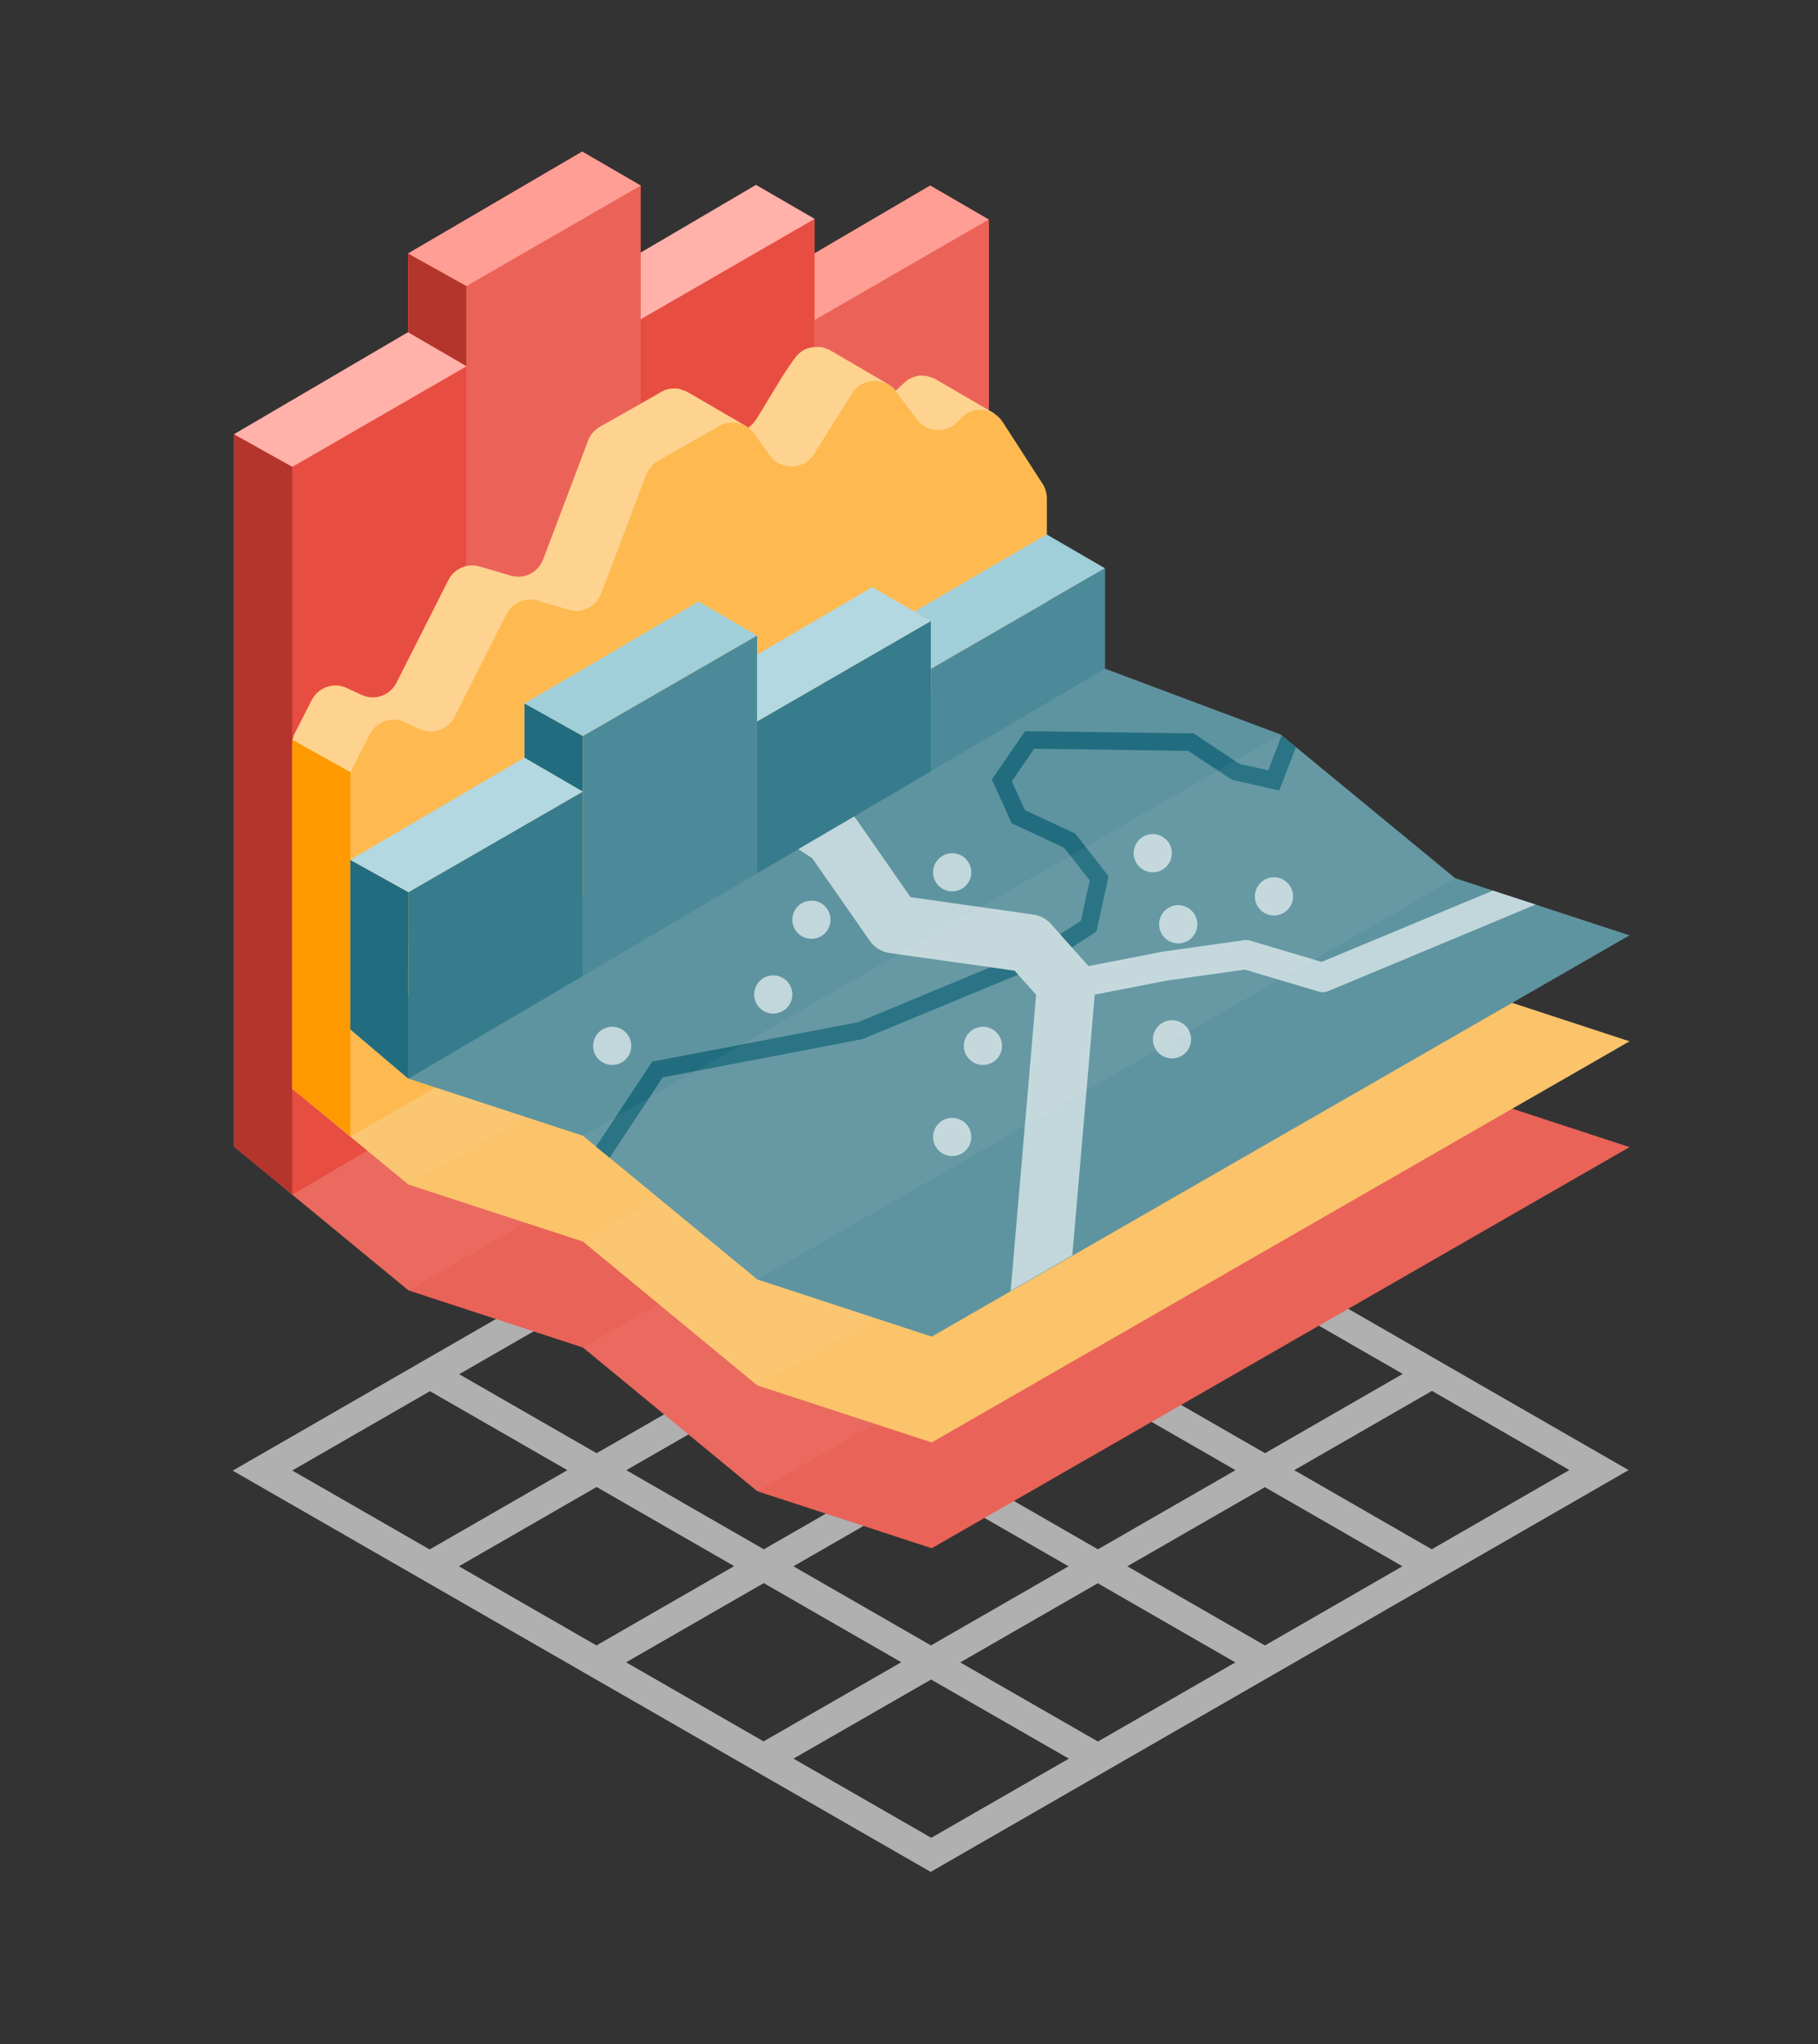
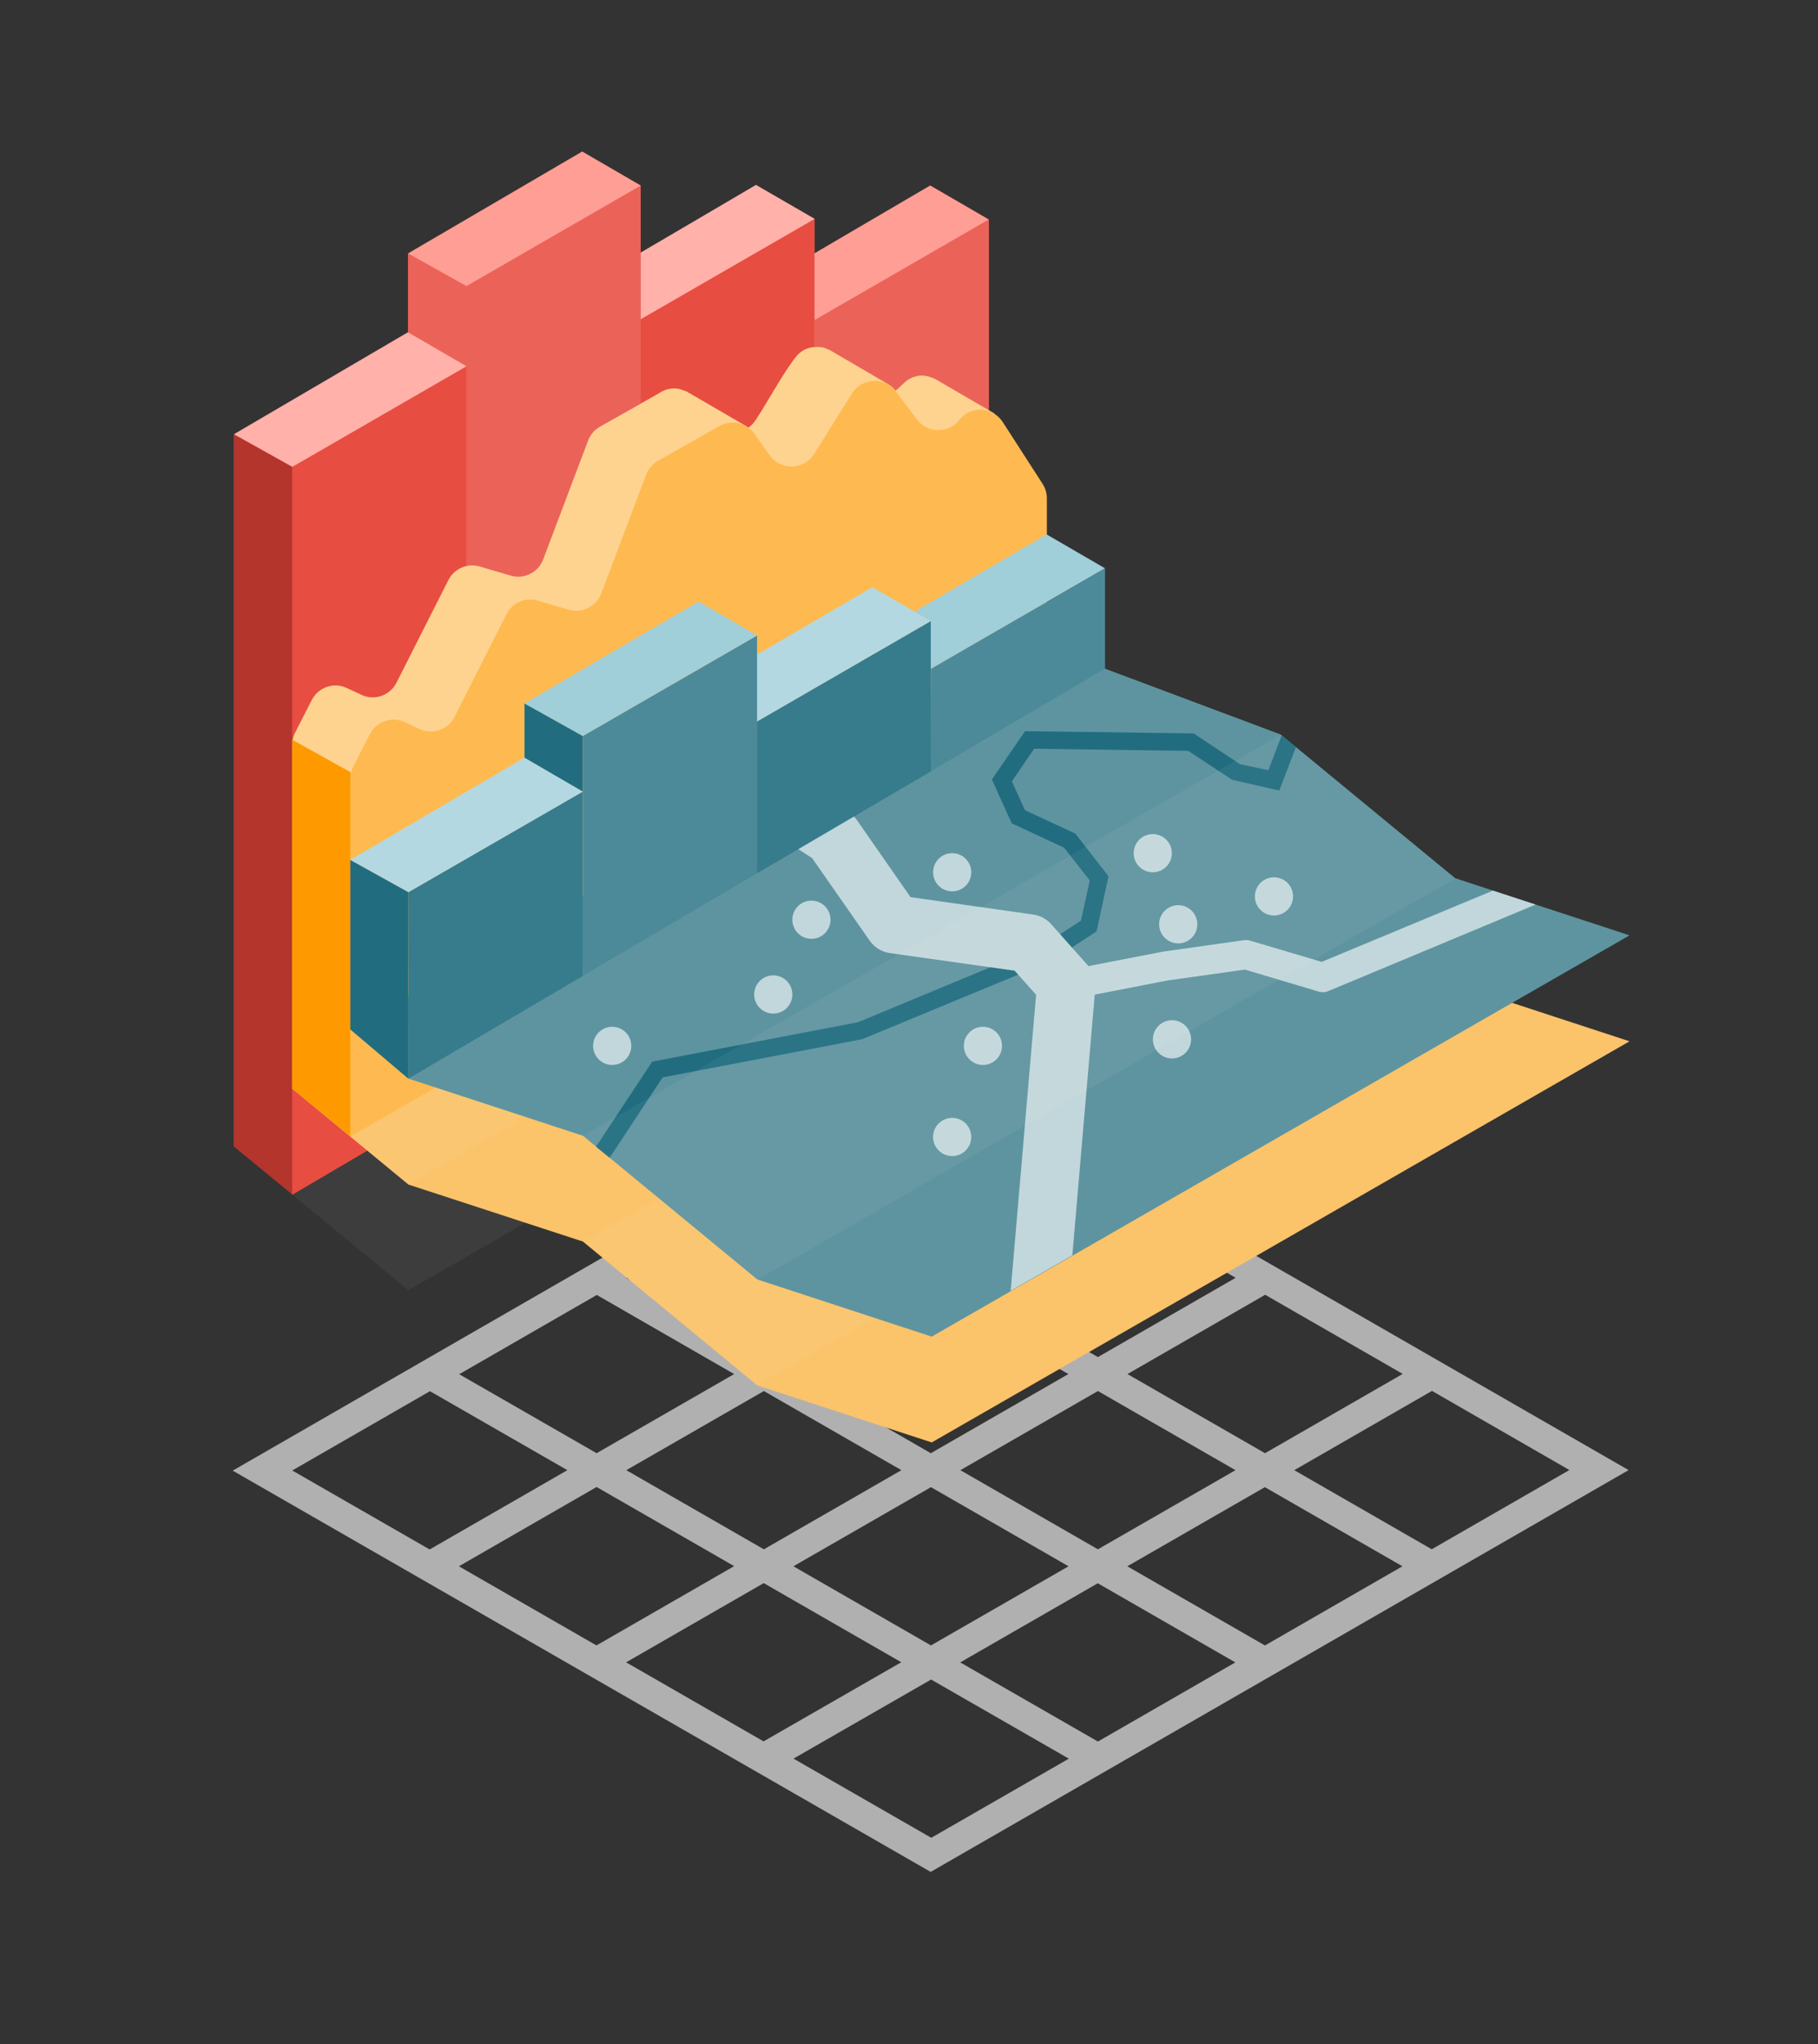
<svg xmlns="http://www.w3.org/2000/svg" id="a" viewBox="0 0 120 134.85">
  <rect x="0" y="0" width="120" height="134.85" fill="#333333" stroke="none" />
  <defs>
    <style>.b{fill:#b3d8e1;}.c{fill:#feba50;}.d{fill:#fe9a00;}.e{fill:#fed390;}.f{fill:#5e94a0;}.g{fill:#eb6358;}.h{fill:#fbc36a;}.i{fill:#b0b0b0;}.j{fill:#ffb1aa;}.k{fill:#a0ced9;}.l{fill:#b3352b;}.m{fill:#e96358;}.n{fill:#ff9e95;}.o{fill:#c2d7db;}.p{fill:#e84d41;}.q{fill:#4d8a99;}.r{fill:#377c8c;}.s{fill:#216d7f;}.t{fill:#fff;opacity:.05;}</style>
  </defs>
  <polygon class="g" points="65.26 47.01 65.26 14.48 61.4 12.24 53.77 16.71 53.77 14.44 49.9 12.2 42.29 16.72 42.29 12.24 38.43 10 26.93 16.72 26.93 21.92 15.44 28.66 15.44 75.63 65.26 47.01" />
  <path class="i" d="M107.49,96.97l-46.06-26.48L15.36,97.01l46.07,26.47,46.06-26.5Zm-12.98,5.23l-9.08-5.22,9.09-5.23,9.07,5.22-9.09,5.23Zm-11.02,6.34l-9.08-5.22,9.08-5.22,9.08,5.22-9.07,5.22Zm-11.02,6.34l-9.09-5.22,9.08-5.22,9.08,5.22-9.07,5.22Zm-31.15-5.22l9.09-5.23,9.08,5.22-9.09,5.22-9.08-5.22Zm-11.03-6.34l9.09-5.23,9.08,5.22-9.09,5.23-9.08-5.22Zm9.1-17.9l9.07,5.22-9.08,5.22-9.07-5.21,9.07-5.22Zm11.02-6.34l9.08,5.22-9.08,5.22-9.07-5.22,9.07-5.22Zm31.15,5.21l-9.09,5.23-9.08-5.22,9.09-5.23,9.08,5.22Zm11.03,6.34l-9.09,5.23-9.08-5.22,9.09-5.23,9.08,5.22Zm-11.04,6.35l-9.08,5.22-9.08-5.22,9.08-5.22,9.08,5.22Zm-11.03-6.34l-9.08,5.22-9.08-5.22,9.08-5.22,9.08,5.22Zm-20.1,1.12l9.08,5.22-9.08,5.22-9.08-5.22,9.08-5.22Zm1.95,11.56l9.08-5.22,9.08,5.22-9.08,5.22-9.08-5.22Zm18.17-25.36l-9.09,5.23-9.08-5.22,9.09-5.23,9.08,5.22Zm-42.16,13.81l9.07,5.21-9.09,5.23-9.07-5.21,9.09-5.23Zm23.99,24.24l9.09-5.22,9.09,5.22-9.08,5.22-9.09-5.22Z" />
  <g>
-     <polygon class="m" points="107.56 75.67 96.05 71.9 84.53 62.42 73.02 58.65 61.5 49.16 15.45 75.64 26.96 85.12 38.48 88.89 49.99 98.37 61.5 102.13 107.56 75.67" />
    <polygon class="t" points="61.49 49.16 15.44 75.63 26.95 85.11 73.01 58.65 61.49 49.16" />
-     <polygon class="t" points="84.53 62.42 38.48 88.89 49.99 98.37 96.05 71.9 84.53 62.42" />
  </g>
  <path class="g" d="M54.09,22.9s.07,0,.1,0c.17,.03,.33,.09,.49,.16,.02,.01,.05,.01,.07,.02l3.92,2.29s.25,.15,.45,.4c.12-.08,.63-.59,.77-.69,.05-.03,.1-.06,.15-.09,.13-.07,.27-.12,.41-.16,.03,0,.07-.02,.1-.03,.17-.03,.33-.03,.5-.01,.06,0,.12,.02,.17,.03,.15,.03,.47,.15,.49,.17l3.56,2.07V14.48l-11.5,6.63v1.79c.11,0,.22-.02,.32,0Z" />
  <polygon class="n" points="61.4 12.24 53.77 16.71 53.77 21.11 53.77 21.11 65.26 14.48 61.4 12.24" />
  <path class="p" d="M43.48,25.94c.24-.17,.5-.27,.78-.31h0c.19-.02,.38-.02,.57,.02,.08,.02,.15,.05,.23,.08,.09,.03,.18,.04,.26,.09l.13,.08h.02l3.77,2.2s.11,.07,.15,.1c.05-.03,.09-.07,.14-.11,.03-.03,.06-.05,.09-.08,.1-.09,.18-.2,.26-.32l.38-.6c.6-.99,1.44-2.45,2.1-3.34l.04-.06s.05-.05,.07-.08c.01-.01,.02-.03,.03-.05,0,0,.01,0,.01-.01,.13-.17,.29-.32,.46-.42h0c.17-.1,.35-.17,.53-.21,.04,0,.07-.01,.11-.02,.05,0,.09,0,.14,0V14.44l-11.51,6.64v5.56l1.23-.7Z" />
  <polygon class="j" points="42.29 21.06 53.77 14.44 49.9 12.2 42.29 16.66 42.29 21.06" />
  <polygon class="l" points="15.45 75.64 15.45 28.66 19.3 30.81 19.31 78.81 15.45 75.64" />
-   <polygon class="l" points="26.94 21.92 26.94 16.72 30.79 18.87 30.79 24.16 26.94 21.92" />
  <g>
    <path class="p" d="M19.47,48.34l1.1-2.15c.43-.84,1.45-1.19,2.3-.8l.99,.46c.86,.4,1.88,.04,2.3-.8l3.43-6.78c.25-.49,.7-.79,1.2-.9v-13.2l-11.51,6.64v18.29c0-.26,.07-.52,.19-.75Z" />
    <polygon class="p" points="19.28 71.81 19.28 78.82 30.79 72.06 30.79 65.13 19.28 71.81" />
  </g>
  <path class="g" d="M31.66,37.36l2.05,.6c.88,.26,1.81-.2,2.14-1.06l2.97-7.85c.15-.38,.42-.7,.78-.91l2.69-1.52V12.24l-11.5,6.63v18.48c.28-.06,.57-.08,.86,0Z" />
  <polygon class="n" points="38.43 10 26.94 16.72 30.79 18.87 42.29 12.24 38.43 10" />
  <polygon class="j" points="26.93 21.92 15.45 28.64 19.3 30.79 30.79 24.16 26.93 21.92" />
  <g>
    <polygon class="h" points="107.56 68.69 96.05 64.92 84.53 55.44 73.02 51.67 65.26 45.1 19.28 71.81 26.96 78.14 38.48 81.9 49.99 91.39 61.5 95.15 107.56 68.69" />
    <polygon class="t" points="65.26 45.1 19.28 71.81 26.95 78.13 73.01 51.66 65.26 45.1" />
    <polygon class="t" points="84.53 55.44 38.48 81.9 49.99 91.39 96.05 64.92 84.53 55.44" />
  </g>
  <path class="e" d="M65.63,27.27l-3.92-2.28s-.35-.14-.49-.17c-.06-.01-.11-.02-.17-.03-.17-.02-.34-.02-.5,.01-.03,0-.07,.02-.1,.03-.14,.03-.28,.09-.41,.16-.05,.03-.1,.05-.15,.09-.15,.1-.66,.61-.77,.69-.2-.25-.45-.4-.45-.4l-3.92-2.29s-.05-.01-.07-.02c-.16-.08-.32-.14-.49-.16-.03,0-.07,0-.1,0-.16-.02-.31-.01-.47,.01-.04,0-.07,0-.11,.02-.19,.04-.37,.11-.53,.21h0c-.17,.11-.33,.25-.46,.42,0,0-.01,0-.01,.01-.01,.01-.02,.03-.03,.05-.02,.03-.05,.05-.07,.08l-.04,.06c-.66,.89-1.49,2.35-2.1,3.34l-.38,.6c-.08,.12-.17,.22-.26,.32-.03,.03-.06,.05-.09,.08-.04,.04-.09,.07-.14,.11-.05-.03-.15-.1-.15-.1l-3.77-2.19h-.02l-.13-.09c-.08-.04-.17-.06-.26-.09-.08-.03-.15-.06-.23-.08-.19-.04-.38-.04-.57-.02h0c-.28,.04-.55,.14-.78,.31l-3.89,2.2c-.36,.2-.63,.52-.78,.91l-2.97,7.85c-.33,.86-1.26,1.32-2.14,1.06l-2.05-.6c-.81-.24-1.68,.14-2.06,.89l-3.43,6.78c-.43,.84-1.45,1.2-2.3,.8l-.99-.46c-.86-.4-1.87-.04-2.3,.8l-1.1,2.15c-.13,.25-.19,.52-.19,.8v22.68l46.35-26.93V27.27Z" />
  <polygon class="d" points="19.28 71.81 19.28 48.79 23.14 50.94 23.15 74.98 19.28 71.81" />
  <path class="c" d="M23.31,50.58l1.1-2.15c.43-.84,1.45-1.19,2.3-.8l.99,.46c.86,.4,1.88,.04,2.3-.8l3.43-6.78c.38-.76,1.25-1.13,2.06-.89l2.05,.6c.88,.26,1.81-.21,2.14-1.06l2.97-7.85c.15-.38,.42-.7,.78-.91l4.06-2.3c.78-.44,1.77-.22,2.3,.51l1.02,1.43c.73,1.02,2.25,.97,2.92-.09l2.51-4c.65-1.04,2.15-1.11,2.89-.13l1.41,1.86c.7,.92,2.07,.93,2.78,.02h0c.75-.95,2.2-.88,2.86,.13l2.64,4.09c.18,.28,.28,.61,.28,.95v15.58l-45.98,26.53v-23.6c0-.28,.07-.55,.19-.8Z" />
  <polygon class="f" points="107.56 61.7 96.05 57.93 84.53 48.45 72.94 44.11 69.18 41.43 23.12 67.9 26.96 71.15 38.48 74.92 49.99 84.4 61.5 88.17 107.56 61.7" />
  <polygon class="s" points="69.34 63.41 69.43 63.36 72.38 61.44 73.17 57.8 70.98 54.99 67.65 53.44 66.79 51.54 68.26 49.39 78.43 49.53 81.31 51.43 84.44 52.15 85.54 49.28 84.6 48.51 83.72 50.81 81.85 50.41 78.79 48.38 67.66 48.23 65.47 51.42 66.78 54.31 70.24 55.92 71.93 58.08 71.35 60.73 68.85 62.36 56.64 67.43 43.05 70.03 39.34 75.64 40.24 76.37 43.74 71.07 56.91 68.55 69.34 63.41" />
  <path class="o" d="M70.78,82.83l1.48-17.22,4.78-.93,5.13-.72,4.87,1.45c.22,.07,.46,.05,.68-.05l13.64-5.69-2.82-.92-11.3,4.7-4.72-1.4c-.13-.04-.27-.05-.41-.03l-5.38,.76-4.89,.95s0-.01-.01-.02l-2.45-2.75c-.3-.34-.72-.56-1.17-.63l-8.11-1.15-3.53-5.07c-.14-.2-.32-.38-.53-.52l-3.76-2.45-3.77,2.16,1.72,1.12-1.97,1.16-4.63,.52-3.11,1.79,1.52,.29c.06,.01,.12,.02,.18,.02,.04,0,.07,0,.11,0l6.35-.72c.14-.02,.27-.06,.38-.13l2.98-1.76,1.57,1.02,3.8,5.45c.31,.44,.78,.73,1.32,.81l8.24,1.16,1.42,1.59-1.68,19.53,4.08-2.35Z" />
  <circle class="o" cx="77.36" cy="68.56" r="1.26" />
  <circle class="o" cx="40.41" cy="68.99" r="1.26" />
  <circle class="o" cx="62.85" cy="75" r="1.26" />
  <circle class="o" cx="84.09" cy="59.13" r="1.26" />
  <circle class="o" cx="64.88" cy="68.99" r="1.26" />
  <circle class="o" cx="51.04" cy="65.6" r="1.26" />
  <circle class="o" cx="62.85" cy="57.54" r="1.26" />
  <circle class="o" cx="53.56" cy="60.67" r="1.26" />
  <circle class="o" cx="76.09" cy="56.28" r="1.26" />
  <circle class="o" cx="77.77" cy="60.97" r="1.26" />
  <polygon class="k" points="69.08 35.25 60.37 40.34 61.44 40.97 61.44 40.96 61.44 44.12 61.45 44.12 72.94 37.49 69.08 35.25" />
  <polygon class="r" points="61.44 50.89 61.44 40.96 49.97 47.59 49.97 57.61 61.44 50.89" />
  <polygon class="b" points="49.97 47.59 61.44 40.97 57.58 38.73 49.97 43.18 49.97 47.59" />
  <polygon class="q" points="72.94 44.11 72.94 37.49 61.45 44.12 61.44 50.88 72.94 44.11" />
  <polygon class="s" points="23.12 67.9 23.12 56.72 26.96 58.85 26.95 71.15 23.12 67.9" />
  <polygon class="s" points="34.62 49.99 34.62 46.4 38.47 48.55 38.47 52.23 34.62 49.99" />
  <polygon class="r" points="38.47 64.38 38.47 52.21 26.96 58.85 26.96 71.15 38.47 64.38" />
  <polygon class="q" points="49.97 57.61 49.97 41.92 38.47 48.55 38.47 64.38 49.97 57.61" />
  <polygon class="k" points="46.11 39.68 34.62 46.4 38.47 48.55 49.97 41.92 46.11 39.68" />
  <polygon class="b" points="34.61 49.98 23.12 56.72 26.96 58.85 38.47 52.22 34.61 49.98" />
  <polygon class="t" points="84.54 48.46 38.48 74.92 49.99 84.41 96.05 57.94 84.54 48.46" />
</svg>